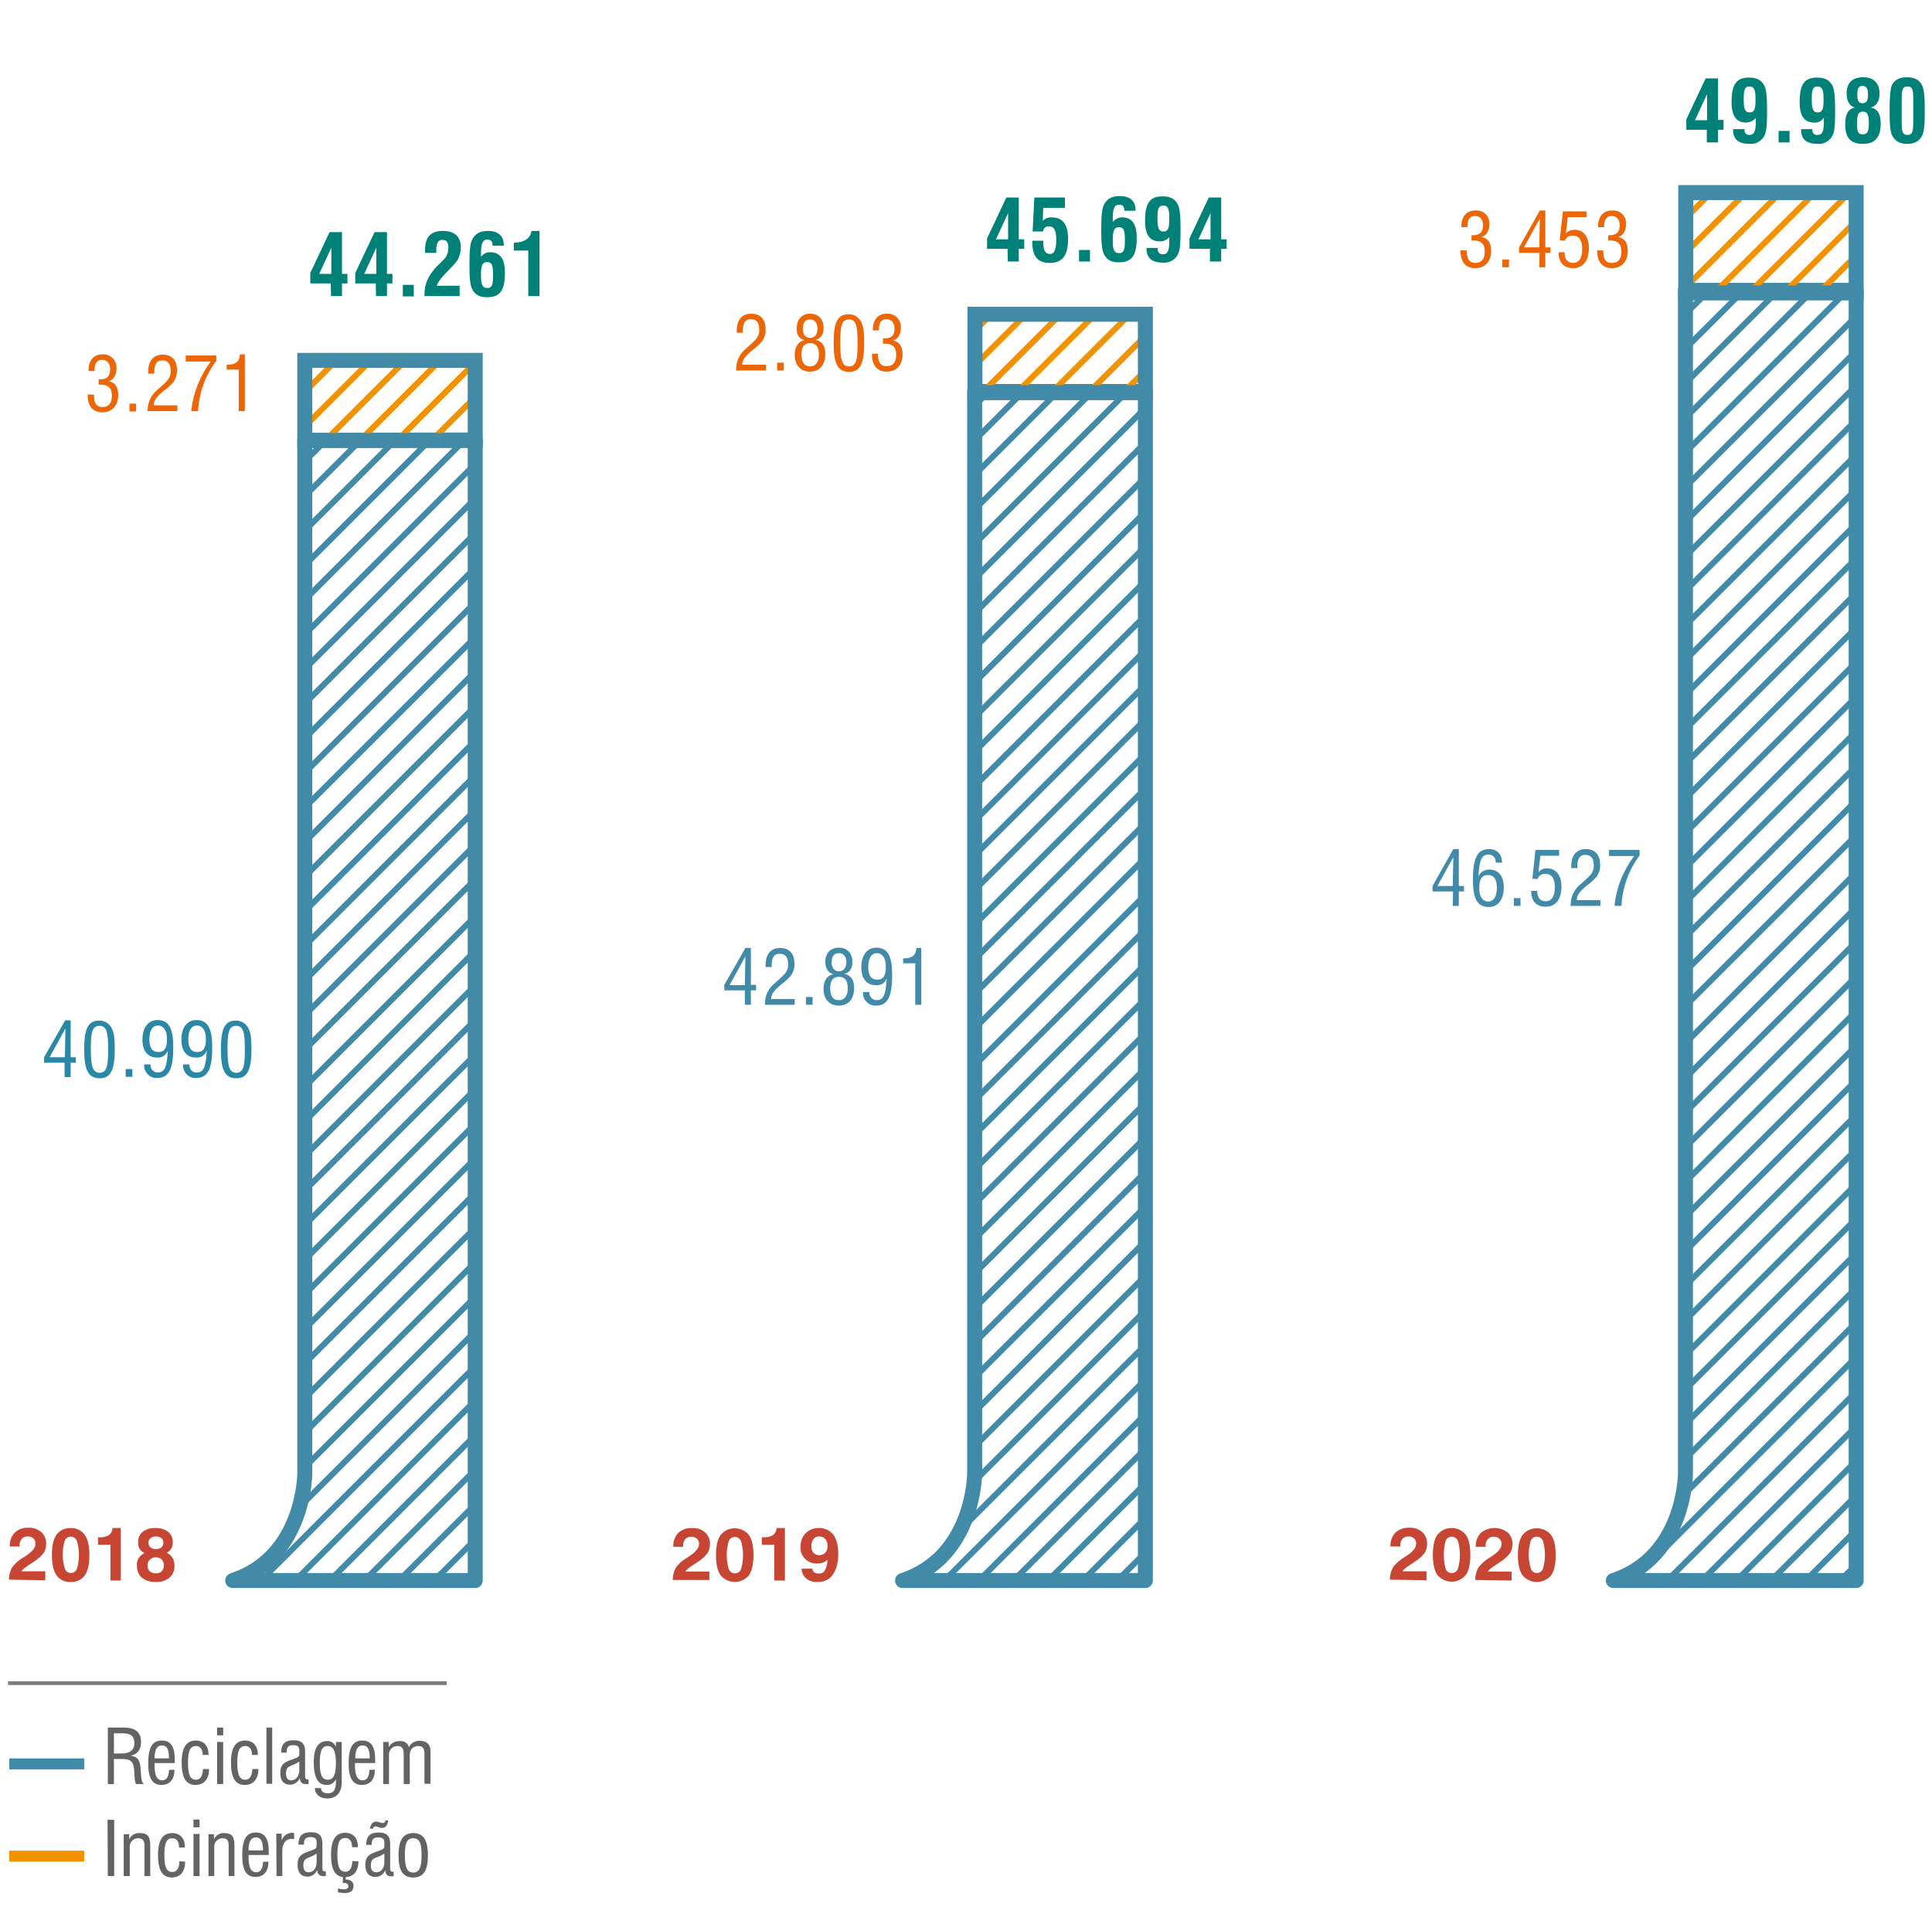
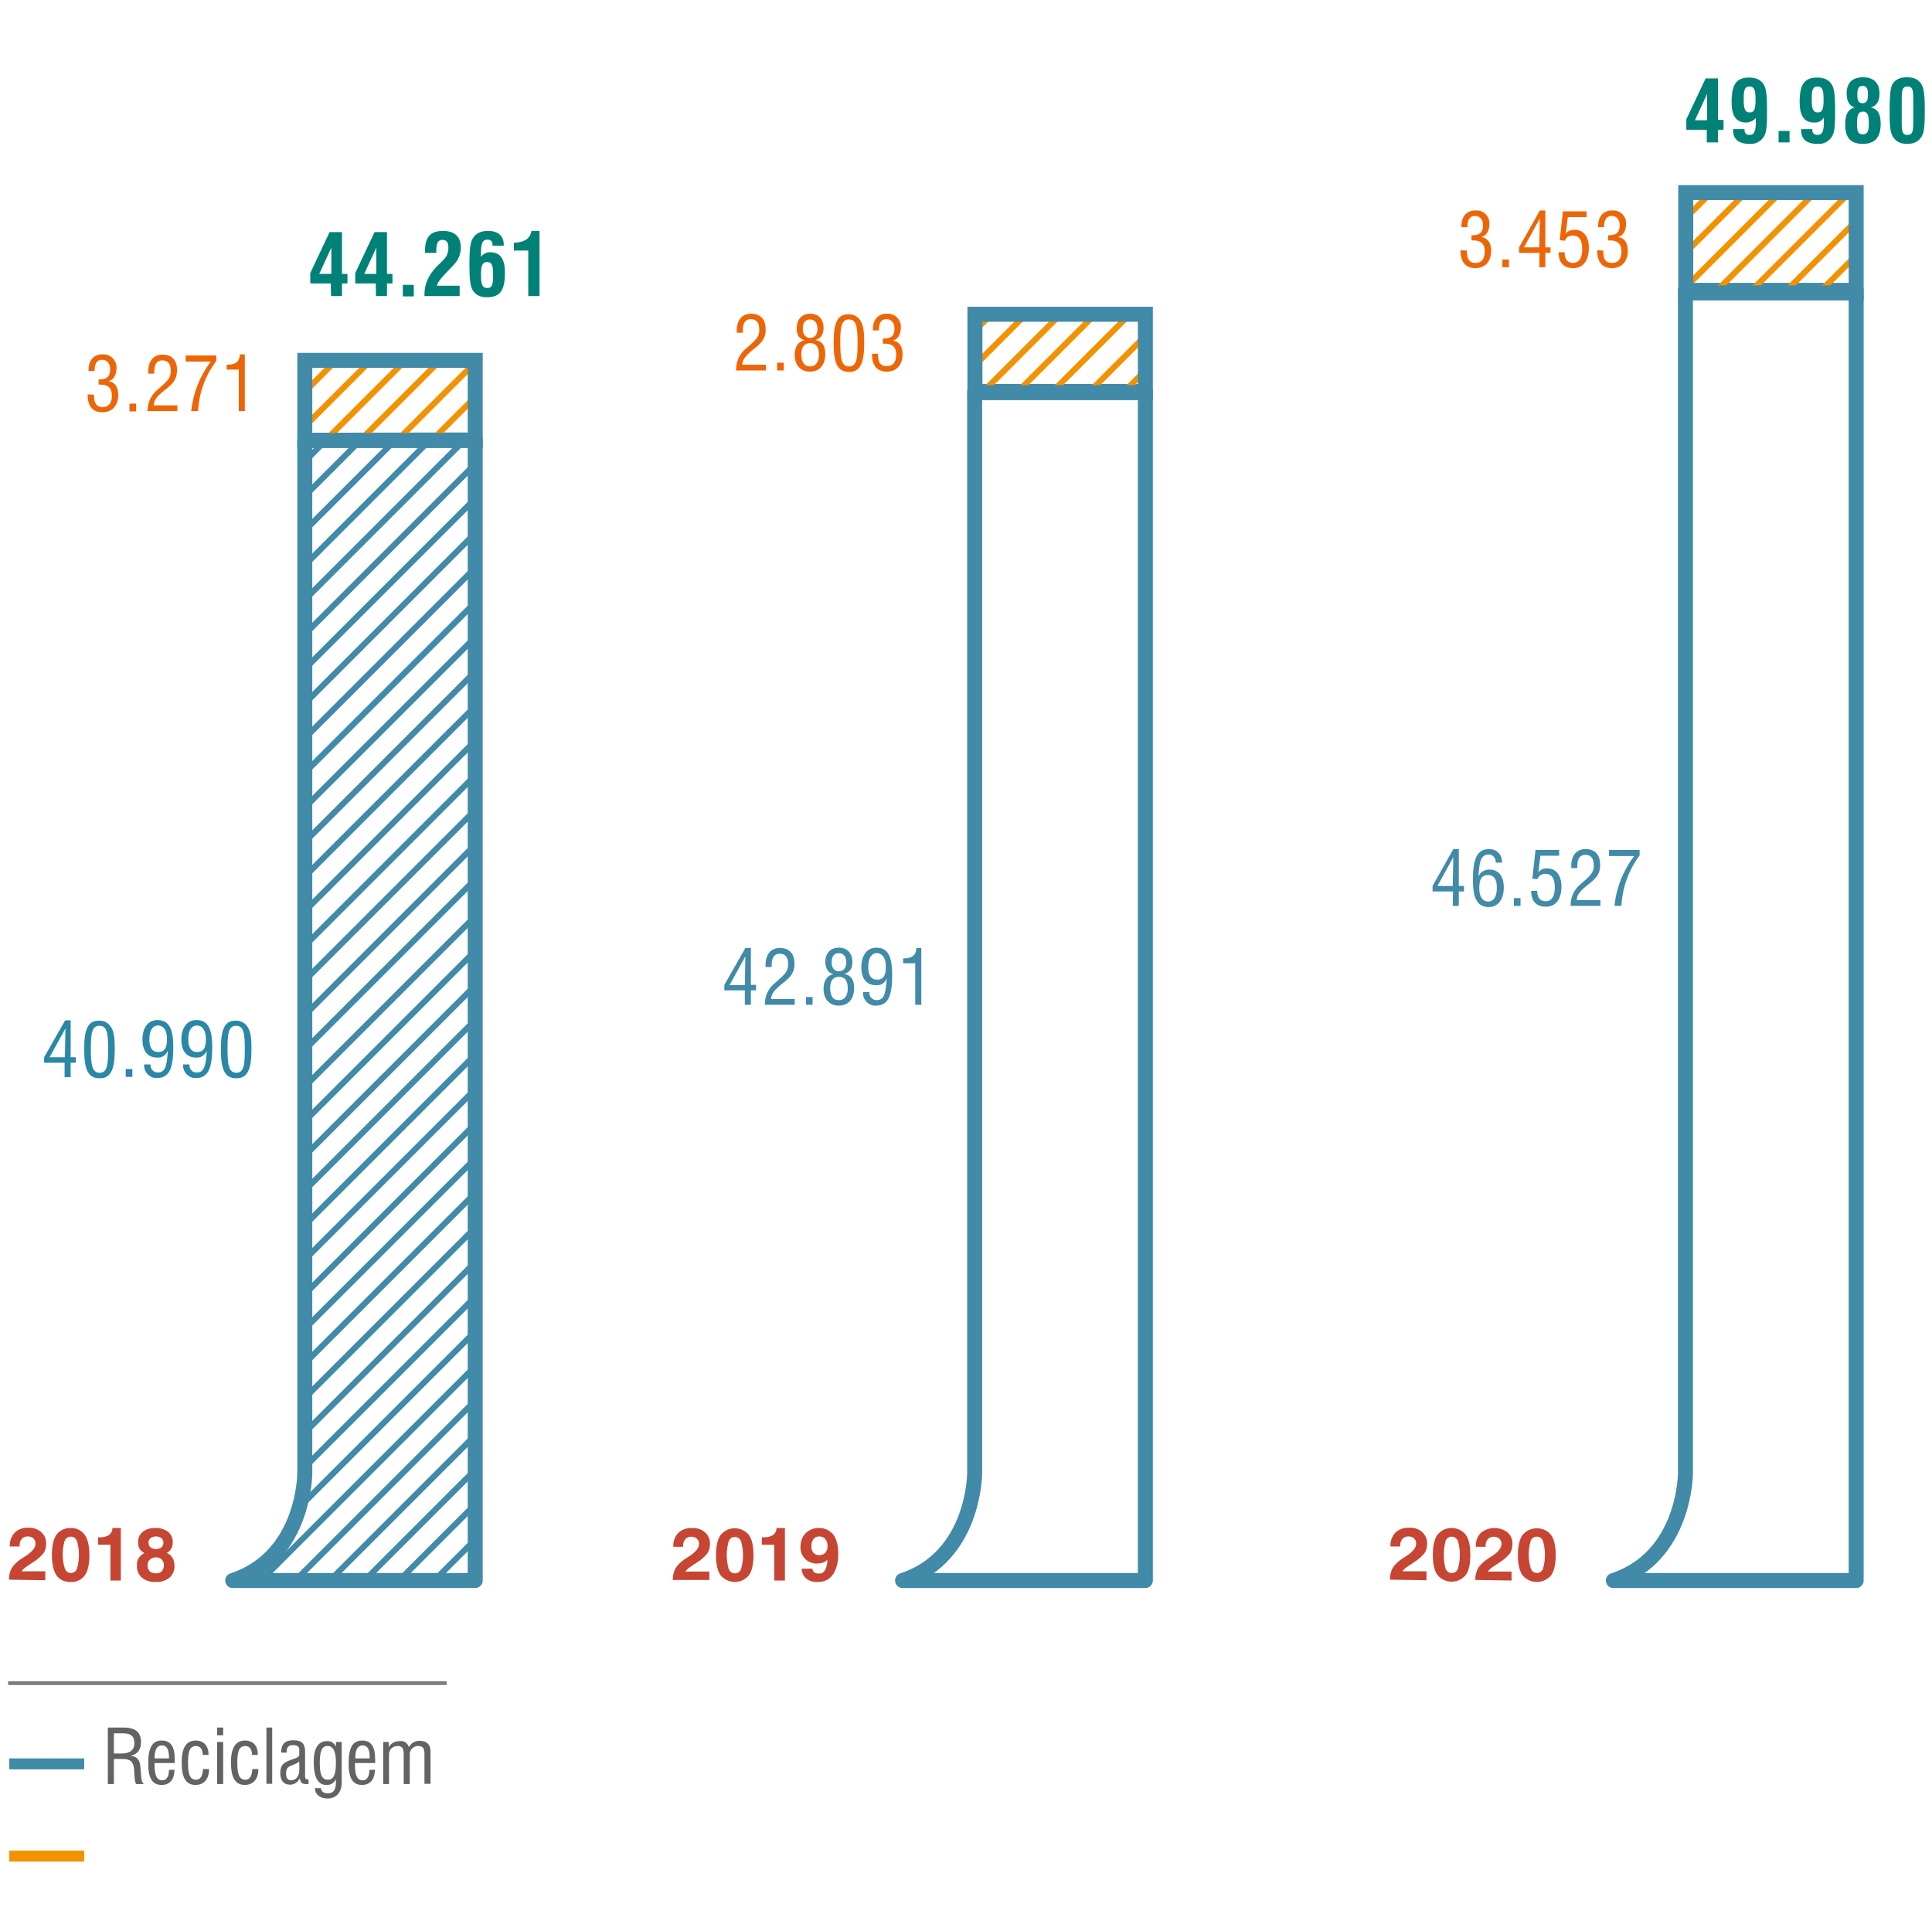
<svg xmlns="http://www.w3.org/2000/svg" xmlns:xlink="http://www.w3.org/1999/xlink" version="1.1" id="Layer_1" x="0px" y="0px" viewBox="0 0 670 665" style="enable-background:new 0 0 670 665;" xml:space="preserve">
  <style type="text/css">
	.st0{fill:none;stroke:#7C7C7B;stroke-width:1.3;}
	.st1{fill:#646363;}
	.st2{fill:#F39200;}
	.st3{fill:#418AA8;}
	.st4{clip-path:url(#SVGID_2_);}
	.st5{fill:none;stroke:#418AA8;stroke-width:2.06;stroke-linecap:round;stroke-linejoin:round;}
	.st6{fill:none;stroke:#418AA8;stroke-width:5.2;stroke-linecap:round;stroke-linejoin:round;}
	.st7{clip-path:url(#SVGID_4_);}
	.st8{fill:none;stroke:#F39200;stroke-width:2.06;stroke-linecap:round;stroke-linejoin:round;}
	.st9{fill:none;stroke:#418AA8;stroke-width:5.2;stroke-miterlimit:10;}
	.st10{fill:#EC6608;}
	.st11{fill:#2B87A6;}
	.st12{fill:#008177;}
	.st13{fill:#C64533;}
	.st14{clip-path:url(#SVGID_6_);}
	.st15{clip-path:url(#SVGID_8_);}
	.st16{clip-path:url(#SVGID_10_);}
	.st17{clip-path:url(#SVGID_12_);}
</style>
  <g id="Layer_1_1_">
    <line class="st0" x1="2.8" y1="583.8" x2="154.9" y2="583.8" />
-     <path class="st1" d="M138.2,643.5c0,5.3,1.5,7.7,5.1,7.7s5.1-2.4,5.1-7.7s-1.6-7.7-5.1-7.7S138.2,638.3,138.2,643.5 M140.4,643.5   c0-4,0.6-5.9,2.9-5.9s2.9,1.9,2.9,5.9s-0.7,6-2.9,6S140.4,647.5,140.4,643.5 M133.3,642.9v2.9c0,2.2-1.1,3.6-2.8,3.6   c-1.2,0-1.9-0.8-1.9-2.3c0-2,0.7-2.4,2.3-3C131.8,643.8,132.6,643.4,133.3,642.9 M136.5,650.8v-1.6c-0.1,0-0.2,0-0.3,0   c-0.6,0-0.9-0.3-0.9-1.1v-8.6c0-2.7-1.2-3.9-4-3.9c-3,0-4.3,1.3-4.3,4.3h1.9v-0.3c0-1.6,0.7-2.3,2.2-2.3s2.2,0.5,2.2,1.7v1.3   c0,1-0.6,1.2-2.3,1.8c-3,1-4.3,1.8-4.3,4.8c0,2.6,1.2,4.1,3.4,4.1c1.5,0.1,2.9-0.9,3.5-2.3c0.1,1.4,0.8,2.1,1.9,2.1   C135.7,650.8,136.1,650.8,136.5,650.8 M134.6,631.4h-0.9c-0.1,0.6-0.4,0.9-0.9,0.9c-0.1,0-0.2,0-0.4,0l-1.4-0.4   c-0.2-0.1-0.3-0.1-0.5-0.1c-1.1,0-1.9,0.8-2.2,2.5h1c0.1-0.5,0.5-0.8,0.9-0.8c0.1,0,0.3,0,0.4,0l1.1,0.4c0.2,0.1,0.5,0.1,0.8,0.1   C133.7,634,134.4,633.1,134.6,631.4 M122.2,645.5c-0.1,2.4-0.9,3.7-2.4,3.7c-2.1,0-2.8-1.8-2.8-5.9s0.7-5.8,2.8-5.8   c1.4,0,2.3,1.1,2.3,3.2h2v-0.3c0-2.9-1.7-4.7-4.4-4.7c-3.3,0-4.9,2.5-4.9,7.6c0,5.3,1.5,7.8,4.8,7.8c2.9,0,4.7-2,4.7-5.5   L122.2,645.5L122.2,645.5z M117.2,655v1.3c0.8,0.2,1.5,0.3,2.3,0.3c2.1,0,3.1-0.8,3.1-2.5c0-1.3-0.9-2.2-2.6-2.2h-0.1v-1.3h-1v2.5   c0.2,0,0.3,0,0.5,0c0.9,0,1.4,0.4,1.4,1.1s-0.5,1.1-1.4,1.1C118.7,655.3,117.9,655.2,117.2,655 M109.8,642.9v2.9   c0,2.2-1.1,3.6-2.8,3.6c-1.2,0-1.8-0.8-1.8-2.3c0-2,0.7-2.4,2.3-3C108.3,643.8,109.1,643.4,109.8,642.9 M113,650.7v-1.6   c-0.1,0-0.2,0-0.3,0c-0.6,0-0.9-0.3-0.9-1.1v-8.6c0-2.7-1.2-3.9-4-3.9c-3,0-4.3,1.3-4.3,4.3h1.9v-0.3c0-1.6,0.7-2.3,2.2-2.3   s2.2,0.5,2.2,1.7v1.3c0,1-0.6,1.2-2.3,1.8c-3,1-4.3,1.8-4.3,4.8c0,2.6,1.2,4.1,3.3,4.1c1.5,0.1,2.9-0.9,3.5-2.3   c0.1,1.4,0.8,2.1,1.9,2.1C112.2,650.8,112.6,650.8,113,650.7 M95.9,650.7h2v-8.9c0-2.5,1.3-4,3.3-4c0.3,0,0.6,0.1,0.8,0.2v-2.2   c-0.3,0-0.6-0.1-0.9-0.1c-1.6,0.1-3,1.2-3.4,2.7V636h-1.9L95.9,650.7z M86.2,641.8c0-3,0.8-4.5,2.6-4.5c1.6,0,2.4,1.4,2.4,4.1v0.4   H86.2z M91.2,645.8L91.2,645.8c0,2.3-0.9,3.6-2.3,3.6c-1.9,0-2.7-1.7-2.7-5.3v-0.7h7c0-0.4,0-0.8,0-1.3c0-4.4-1.4-6.5-4.5-6.5   c-3.3,0-4.7,2.5-4.7,7.9c0,5.1,1.4,7.5,4.6,7.5c2.9,0,4.5-1.9,4.5-5.3L91.2,645.8z M72.3,650.7h2v-9.9c-0.2-1.6,1-3,2.6-3.2   c0.1,0,0.3,0,0.4,0c1.4,0,2,0.8,2,2.4v10.7h2v-10.6c0-3-0.8-4.3-3.6-4.3c-1.5-0.1-2.9,0.8-3.5,2.2v-1.8h-1.9V650.7z M67.1,633.8   h2.1v-2.7h-2.1V633.8z M67.1,650.7h2.1v-14.6h-2.1V650.7z M62.2,645.6c0,2.4-0.9,3.7-2.4,3.7c-2.1,0-2.8-1.8-2.8-5.9   s0.7-5.8,2.8-5.8c1.4,0,2.3,1.1,2.3,3.2h2v-0.3c0-2.9-1.7-4.7-4.4-4.7c-3.3,0-4.9,2.5-4.9,7.6c0,5.3,1.5,7.8,4.8,7.8   c2.9,0,4.6-2,4.6-5.5L62.2,645.6L62.2,645.6z M42.9,650.7H45v-9.9c-0.2-1.6,1-3,2.6-3.2c0.1,0,0.3,0,0.4,0c1.4,0,2.1,0.8,2.1,2.4   v10.7h2v-10.6c0-3-0.8-4.3-3.6-4.3c-1.6-0.1-3.1,0.7-3.7,2.2v-1.8h-1.9L42.9,650.7z M37.4,650.7h2.2v-19.5h-2.3L37.4,650.7z" />
    <rect x="3.2" y="641.9" class="st2" width="26" height="3.8" />
    <path class="st1" d="M132.9,618.8h2v-10.3c0-1.6,1.2-2.8,2.8-2.9c0.1,0,0.2,0,0.2,0c1.6,0,2.1,0.9,2.1,3v10.2h2.1v-10.2   c-0.1-1.6,1.1-2.9,2.7-3c0.1,0,0.2,0,0.3,0c1.7,0,2.1,1,2.1,3v10.1h2.1v-11.3c0-2.3-1.3-3.6-3.7-3.6c-1.6-0.1-3.1,0.8-3.8,2.2   c-0.4-1.4-1.7-2.3-3.1-2.1c-1.6-0.1-3.1,0.7-3.9,2.1v-1.8h-1.9L132.9,618.8L132.9,618.8z M123.2,609.9c0-3,0.8-4.5,2.6-4.5   c1.6,0,2.4,1.3,2.4,4.1v0.4H123.2z M128.1,613.9L128.1,613.9c0,2.3-0.9,3.6-2.3,3.6c-1.9,0-2.7-1.7-2.7-5.3v-0.7h7   c0-0.4,0-0.8,0-1.3c0-4.4-1.4-6.5-4.5-6.5c-3.3,0-4.7,2.5-4.7,7.9c0,5.1,1.4,7.5,4.6,7.5c2.9,0,4.5-1.9,4.5-5.3L128.1,613.9z    M110.9,611.5c0-4.1,0.7-5.9,2.7-5.9s2.9,1.9,2.9,5.8s-0.7,5.9-2.8,5.9S110.9,615.4,110.9,611.5 M109.2,620.2L109.2,620.2   c0,2.1,1.7,3.6,4.3,3.6c3.1,0,5-2,5-5.6v-14h-2v1.7c-0.5-1.3-1.7-2.1-3.1-2c-3,0-4.6,2.4-4.6,7.2c0,5.3,1.4,8,4.4,8   c1.4,0.1,2.7-0.7,3.3-2c0,0.4,0,0.6,0,0.8c0,2.9-0.8,4.1-2.8,4.1c-1.5,0-2.3-0.6-2.4-1.8H109.2z M103.8,611v2.9   c0,2.2-1.2,3.6-2.8,3.6c-1.2,0-1.8-0.8-1.8-2.3c0-2,0.7-2.4,2.3-3C102.3,611.9,103.1,611.5,103.8,611 M107,618.8v-1.6   c-0.1,0-0.2,0-0.3,0c-0.6,0-0.9-0.3-0.9-1.1v-8.6c0-2.7-1.2-3.9-4-3.9c-3,0-4.3,1.3-4.3,4.3h1.9v-0.3c0-1.6,0.7-2.3,2.2-2.3   s2.2,0.5,2.2,1.7v1.4c0,1-0.6,1.2-2.3,1.8c-3,1-4.3,1.8-4.3,4.8c0,2.6,1.2,4,3.3,4c1.5,0.1,2.9-0.9,3.5-2.3c0,1.4,0.8,2.1,1.9,2.1   C106.2,618.8,106.6,618.8,107,618.8 M92.4,618.7h2v-19.5h-2V618.7z M87.5,613.6c-0.1,2.4-0.9,3.7-2.4,3.7c-2.1,0-2.8-1.8-2.8-5.9   s0.7-5.8,2.8-5.8c1.4,0,2.3,1.1,2.3,3.1h2v-0.3c0-2.9-1.7-4.7-4.4-4.7c-3.3,0-4.9,2.5-4.9,7.6c0,5.3,1.5,7.8,4.8,7.8   c2.9,0,4.7-2,4.7-5.5L87.5,613.6L87.5,613.6z M75.3,601.9h2.1v-2.7h-2.1V601.9z M75.3,618.8h2.1v-14.6h-2.1V618.8z M70.4,613.6   c-0.1,2.4-0.9,3.7-2.4,3.7c-2.1,0-2.8-1.8-2.8-5.9s0.7-5.8,2.8-5.8c1.4,0,2.3,1.1,2.3,3.1h2v-0.3c0-2.9-1.7-4.7-4.4-4.7   c-3.3,0-4.9,2.5-4.9,7.6c0,5.3,1.5,7.8,4.8,7.8c2.9,0,4.7-2,4.7-5.5L70.4,613.6L70.4,613.6z M53.6,609.9c0-3,0.8-4.5,2.6-4.5   c1.6,0,2.4,1.3,2.4,4.1v0.4H53.6z M58.6,613.9L58.6,613.9c0,2.3-0.9,3.6-2.3,3.6c-1.9,0-2.7-1.7-2.7-5.3v-0.7h7c0-0.4,0-0.8,0-1.3   c0-4.4-1.4-6.5-4.5-6.5c-3.3,0-4.7,2.5-4.7,7.9c0,5.1,1.4,7.5,4.6,7.5c2.9,0,4.5-1.9,4.5-5.3L58.6,613.9z M39.5,608.2v-7h3.1   c2.8,0,4,1,4,3.4s-1.5,3.6-4.5,3.6H39.5z M37.4,618.8h2.1v-8.7h2.8c2.9,0,3.9,0.8,4.2,3.5c0.2,2.5,0.1,4.2,0.7,5.2h2.7   c-1.1-0.9-0.9-2.9-1.2-5.9c-0.2-2.5-1.2-3.7-3.4-3.9c2.5-0.6,3.6-2.2,3.6-4.8c0-3.4-2-5-6-5h-5.5C37.4,599.2,37.4,618.8,37.4,618.8   z" />
    <rect x="3.2" y="609.9" class="st3" width="26" height="3.8" />
    <g>
      <g>
        <defs>
          <path id="SVGID_1_" d="M105.7,152.7V511c0,0-0.1,29-25,37.2h84.2V152.6L105.7,152.7z" />
        </defs>
        <clipPath id="SVGID_2_">
          <use xlink:href="#SVGID_1_" style="overflow:visible;" />
        </clipPath>
        <g class="st4">
          <path class="st5" d="M-196.9,570.7L326.3,47.4 M-202.9,564.7L320.3,41.4 M-208.9,558.7L314.3,35.4 M-214.9,552.7L308.3,29.4       M-220.9,546.7L302.3,23.4 M-226.9,540.7L296.3,17.4 M-232.9,534.7L290.3,11.4 M-238.9,528.7L284.3,5.4 M-244.9,522.7L278.9-1.2       M-250.9,516.7L274.4-8.7 M-256.9,510.6L268.4-14.7 M-262.9,504.6L262.4-20.7 M-269,498.6L256.4-26.7 M-275,492.6L250.4-32.7       M-281,486.6L244.4-38.7 M-287,480.6L238.4-44.7 M-148.9,618.7L374.3,95.5 M-154.9,612.7L368.3,89.5 M-160.9,606.7L362.3,83.4       M-166.9,600.7L356.3,77.4 M-172.9,594.7L350.3,71.4 M-178.9,588.7L344.3,65.4 M-184.9,582.7L338.9,58.8 M-190.9,576.7      L334.4,51.4 M-293,474.6L232.4-50.7 M-299,468.6L226.4-56.7 M-305,462.6L220.4-62.7" />
          <path class="st5" d="M-34.4,733.2L488.8,210 M-40.5,727.1l523.2-523.2 M-46.5,721.1l523.2-523.2 M-52.5,715.1l523.2-523.2       M-58.5,709.1l523.2-523.2 M-64.4,703.1l523.2-523.2 M-70.5,697.1l523.2-523.2 M-76.5,691.1l523.2-523.2 M-82.5,685.1      l523.8-523.8 M-88.5,679.1l525.3-525.3 M-94.5,673.1l525.3-525.3 M-100.5,667.1l525.3-525.3 M-106.5,661.1l525.3-525.3       M-112.5,655.1l525.3-525.3 M-118.5,649.1l525.3-525.3 M-124.5,643.1l525.3-525.3 M13.6,781.2L536.8,258 M7.6,775.2L530.8,252       M1.6,769.2L524.8,246 M-4.4,763.2L518.8,240 M-10.4,757.2L512.8,234 M-16.4,751.2L506.8,228 M-22.4,745.2l523.8-523.8       M-28.4,739.2l525.3-525.3 M-130.5,637.1l525.3-525.3 M-136.5,631.1l525.3-525.3 M-142.5,625.1L382.8,99.8" />
        </g>
      </g>
    </g>
    <path class="st6" d="M164.8,152.6v395.6H80.7c25-8.2,25-37.2,25-37.2V152.7L164.8,152.6z" />
    <g>
      <g>
        <defs>
          <rect id="SVGID_3_" x="105.7" y="125" width="59.1" height="27.8" />
        </defs>
        <clipPath id="SVGID_4_">
          <use xlink:href="#SVGID_3_" style="overflow:visible;" />
        </clipPath>
        <g class="st7">
          <path class="st8" d="M-177.6,359.2L345.6-164 M-183.6,353.2L339.6-170 M-189.6,347.2L333.6-176 M-195.6,341.2L327.6-182       M-201.6,335.2L321.6-188 M-207.6,329.2L315.6-194 M-213.6,323.2L309.6-200 M-219.6,317.2L303.6-206 M-225.6,311.2l523.8-523.8       M-231.6,305.2l525.3-525.3 M-237.6,299.2l525.3-525.3 M-243.6,293.2l525.3-525.3 M-249.6,287.2l525.3-525.3 M-255.6,281.2      l525.3-525.3 M-261.6,275.2l525.3-525.3 M-267.6,269.2l525.3-525.3 M-129.6,407.2L393.7-116 M-135.6,401.2L387.6-122       M-141.6,395.2L381.6-128 M-147.6,389.2L375.6-134 M-153.6,383.2L369.6-140 M-159.6,377.2L363.6-146 M-165.6,371.2l523.8-523.8       M-171.6,365.2l525.3-525.3 M-273.6,263.2l525.3-525.3 M-279.6,257.2l525.3-525.3 M-285.6,251.2l525.3-525.3" />
          <path class="st8" d="M-15.1,521.7L508.1-1.5 M-21.1,515.7L502.1-7.5 M-27.1,509.7L496.1-13.5 M-33.1,503.7L490.1-19.5       M-39.1,497.7L484.1-25.5 M-45.1,491.7L478.1-31.5 M-51.1,485.7L472.1-37.5 M-57.1,479.7L466.1-43.5 M-63.1,473.7L460.7-50.2       M-69.1,467.7L456.2-57.6 M-75.1,461.7L450.2-63.6 M-81.1,455.7L444.2-69.6 M-87.1,449.7L438.2-75.6 M-93.1,443.7L432.2-81.6       M-99.1,437.7L426.2-87.7 M-105.1,431.7L420.2-93.7 M32.9,569.7L556.1,46.5 M26.9,563.7L550.1,40.5 M20.9,557.7L544.1,34.5       M14.9,551.7L538.1,28.5 M8.9,545.7L532.1,22.5 M2.9,539.7L526.1,16.5 M-3.1,533.7L520.7,9.9 M-9.1,527.7L516.2,2.4       M-111.2,425.7L414.2-99.7 M-117.2,419.7l525.3-525.3 M-123.2,413.7l525.3-525.3" />
        </g>
      </g>
    </g>
    <rect x="105.7" y="125" class="st9" width="59.1" height="27.8" />
    <path class="st10" d="M82.8,142.6h2.1v-19.7h-1.7c-0.1,2.5-1.5,3.6-4.3,3.6h-0.3v1.7h4.2C82.8,128.2,82.8,142.6,82.8,142.6z    M66.3,142.6h2.4c0.3-6.3,2.5-12.4,6.3-17.4v-1.9H64.4v2.1h8.7C69.3,130.4,67,136.3,66.3,142.6 M51.1,142.6h10.4v-2h-8.2   c0-1.8,1.3-3.3,3.7-5.2c1.2-0.9,2.4-1.9,3.3-3.1c0.8-1.2,1.1-2.6,1.1-4c0-3.4-1.9-5.3-5-5.3s-5,2.1-5,5.9c0,0.2,0,0.5,0,0.7h2.1   c0-0.4,0-0.6,0-0.6c0-2.7,0.9-4,2.8-4s2.9,1.2,2.9,3.5c0.1,1.2-0.3,2.4-1,3.3c-1.1,1.2-2.3,2.3-3.6,3.4c-2.1,1.7-3.3,4.2-3.4,6.8   C51.1,142.2,51.1,142.4,51.1,142.6 M44.9,142.7h2.3V140h-2.3V142.7z M30.4,136.8v0.2c0,3.9,1.8,6,5.1,6s5.5-2.2,5.5-6   c0-2.8-1.1-4.4-3.4-4.8c1.6-0.3,2.8-2,2.8-4.4c0.2-2.5-1.7-4.7-4.2-4.9c-0.2,0-0.5,0-0.7,0c-2.9,0-4.8,2-4.8,5.5v0.3h2.1v-0.3   c0-2.4,0.9-3.6,2.6-3.6s2.8,1.2,2.8,3.3c0,2.4-1.1,3.5-3.6,3.5h-0.4v1.8c0.2,0,0.4,0,0.7,0c2.6,0,3.9,1.2,3.9,3.8s-1.1,4-3.2,4   s-3-1.3-3-4v-0.3L30.4,136.8z" />
    <path class="st11" d="M78.9,363.8c0-5.5,0.4-8,3-8s3,2.6,3,8.1s-0.3,8.2-3,8.2C79.4,372,78.9,369.5,78.9,363.8 M76.6,363.9   c0,6.9,1.2,10.1,5.4,10.1c3.9,0,5.2-3.2,5.2-10c0-3.5-0.2-5.9-1.1-7.4c-0.8-1.6-2.4-2.6-4.2-2.6C77.8,353.9,76.6,357.1,76.6,363.9    M71.4,360.6c0,2.9-0.9,4.3-3,4.3s-3.1-1.5-3.1-4.4c0-3.1,1.1-4.8,3-4.8S71.5,357.5,71.4,360.6 M71.7,364.4   c-0.3,5.3-0.9,7.6-3.5,7.6c-1.3,0.1-2.4-1-2.5-2.3c0-0.1,0-0.3,0-0.4v-0.1h-2.2c-0.2,2.4,1.6,4.5,3.9,4.7c0.2,0,0.4,0,0.6,0   c4.2,0,5.6-3.4,5.6-10.7c0-6.4-1.5-9.4-5.5-9.4c-3.1,0-5.2,2.5-5.2,6.8c0,4,1.9,6.2,5,6.2C69.6,367,71.1,366,71.7,364.4    M57.9,360.6c0,2.9-0.9,4.3-3,4.3s-3.1-1.5-3.1-4.4c0-3.1,1.1-4.8,3-4.8S58,357.5,57.9,360.6 M58.2,364.4c-0.3,5.3-0.9,7.6-3.5,7.6   c-1.3,0-2.4-1-2.5-2.3c0-0.1,0-0.2,0-0.4v-0.1H50c-0.2,2.4,1.6,4.5,3.9,4.7c0.2,0,0.4,0,0.6,0c4.2,0,5.6-3.4,5.6-10.7   c0-6.4-1.5-9.4-5.5-9.4c-3.1,0-5.2,2.5-5.2,6.8c0,4,1.9,6.2,5,6.2C56.1,367,57.6,366,58.2,364.4 M43.6,373.5h2.3v-2.7h-2.3V373.5z    M31.5,363.8c0-5.5,0.4-8,3-8s3,2.6,3,8.1s-0.3,8.2-3,8.2C32,372,31.5,369.5,31.5,363.8 M29.2,363.9c0,6.9,1.2,10.1,5.4,10.1   c3.9,0,5.2-3.2,5.2-10c0-3.5-0.2-5.9-1.1-7.4c-0.8-1.6-2.4-2.6-4.2-2.6C30.4,353.9,29.2,357.1,29.2,363.9 M17.2,366.7l5.5-10   l-0.2,10H17.2z M22.4,373.6h2.1v-5h1.8v-1.9h-1.8v-12.8h-1.9l-7.3,12.8v1.9h7.1V373.6z" />
    <path class="st12" d="M183.2,102.7h3.9V80.1h-2.8c-0.4,2.6-2.4,4-6.1,4.1v2.7h5L183.2,102.7z M166.8,95.3c0-3,0.4-4.4,2.1-4.4   c1.8,0,2.1,1.3,2.1,4.5c0,3-0.2,4.5-2,4.5C167.2,99.9,166.8,98.5,166.8,95.3 M166.8,89.1c0-0.4,0-0.9,0-1.3c0-3.2,0.5-4.7,2.2-4.7   c1.2,0,1.8,0.6,1.8,1.9v0.2h3.9v-0.3c0-3-1.9-4.8-5.4-4.8c-2.6,0-4.3,0.8-5.4,2.7c-0.9,1.5-1.1,4.4-1.1,8.9s0.2,7.4,1.1,8.9   c1.1,1.8,2.6,2.5,5,2.5c4.7,0,6.2-2.6,6.2-8.5c0-4.8-1.6-7.1-5.1-7.1C168.8,87.4,167.6,88,166.8,89.1 M147.2,102.7h12.2v-3.6h-7.9   c0.4-1.5,1.8-3,3.7-5c1.2-1.2,2.4-2.4,3.4-3.8c0.8-1.4,1.2-2.9,1.2-4.5c0-3.7-2.1-5.7-6.2-5.7c-4.3,0-6.2,2.1-6.2,6.8   c0,0.2,0,0.5,0,0.8h3.9c0-0.3,0-0.6,0-0.9c0-2.4,0.6-3.6,2.1-3.6s2.1,0.9,2.1,2.8c0,1.1-0.3,2.2-0.9,3.2c-1,1.2-2,2.2-3.1,3.2   c-2.9,3-4.3,6.1-4.3,9.6C147.2,102.3,147.2,102.5,147.2,102.7 M139.7,102.8h3.8v-4h-3.8V102.8z M126.3,95l4.2-9.1V95H126.3z    M130.4,102.7h3.8v-4.4h1.9V95h-1.9V80.5h-4.3l-6.7,14.2v3.6h7.1L130.4,102.7L130.4,102.7z M110.7,95l4.2-9.1V95H110.7z    M114.8,102.7h3.8v-4.4h1.9V95h-1.9V80.5h-4.3l-6.7,14.2v3.6h7.1L114.8,102.7z" />
    <path class="st13" d="M48.1,540.4c-0.5,0.8-0.7,1.7-0.6,2.6c-0.1,1.6,0.5,3.1,1.7,4.2c1.4,1.1,3.1,1.6,4.8,1.5   c1.7,0.1,3.4-0.4,4.8-1.5c1.2-1.1,1.8-2.6,1.7-4.2c0-0.9-0.2-1.9-0.7-2.7s-1.2-1.4-2-1.7c0.7-0.3,1.2-0.8,1.6-1.5   c0.4-0.7,0.5-1.4,0.5-2.1c0.1-1.4-0.5-2.8-1.6-3.7c-1.3-0.9-2.8-1.4-4.4-1.3c-1.6-0.1-3.2,0.4-4.4,1.3c-1.1,0.9-1.7,2.3-1.6,3.7   c0,0.8,0.1,1.5,0.5,2.2c0.4,0.6,1,1.1,1.7,1.5C49.3,539,48.6,539.7,48.1,540.4 M52.2,533.5c0.5-0.4,1.2-0.6,1.9-0.6   s1.3,0.2,1.9,0.6c0.9,0.9,0.9,2.3,0,3.2l0,0c-0.5,0.4-1.2,0.6-1.9,0.6s-1.4-0.2-1.9-0.6c-0.5-0.4-0.7-1-0.7-1.6   C51.4,534.5,51.7,533.9,52.2,533.5 M52,540.9c1.2-1,3-1,4.1,0c1,1.2,1,2.9,0,4.1c-0.6,0.5-1.3,0.8-2.1,0.7c-0.8,0-1.5-0.2-2.1-0.7   c-0.5-0.6-0.8-1.3-0.7-2.1C51.1,542.2,51.4,541.5,52,540.9 M41.9,548.2V530H39c0,1-0.5,1.9-1.3,2.5c-1.1,0.6-2.3,0.8-3.5,0.7H34   v2.6h4.3v12.4H41.9z M19.6,546.4c1.1,1.6,3,2.4,4.9,2.3c1.9,0.1,3.8-0.7,4.9-2.3c1.1-1.5,1.6-3.9,1.6-7s-0.5-5.5-1.6-7   c-1.1-1.6-3-2.5-4.9-2.4c-1.9-0.1-3.8,0.8-4.9,2.3c-1.1,1.6-1.6,3.9-1.6,7S18.5,544.8,19.6,546.4 M22.4,534.5   c0.4-1.2,1.7-1.8,2.9-1.4c0.6,0.2,1.1,0.7,1.4,1.4c0.9,3.1,0.9,6.5,0,9.6c-0.3,0.9-1.2,1.5-2.1,1.5c-1,0-1.8-0.6-2.1-1.5   C21.5,541,21.5,537.6,22.4,534.5 M15.7,548.1V545H7.5c0.2-0.5,1.1-1.3,2.7-2.3l1.5-1c1.3-0.8,2.4-1.8,3.4-3c0.6-0.9,0.9-2,0.9-3.2   c0.1-1.5-0.5-3-1.7-4.1c-1.3-1.1-2.9-1.6-4.5-1.5c-1.7-0.1-3.5,0.5-4.7,1.7c-1.2,1.3-1.8,3-1.7,4.8h3.4v-0.2   c-0.1-0.9,0.2-1.7,0.7-2.4c0.5-0.6,1.3-0.9,2.1-0.9c0.7,0,1.5,0.2,2,0.7s0.8,1.2,0.7,1.9c0,1.3-1.1,2.7-3.4,4.2   c-0.5,0.3-0.9,0.6-1.1,0.7c-1.5,0.9-2.7,2-3.7,3.4c-0.7,1.3-1,2.7-1,4.1L15.7,548.1z" />
    <g>
      <g>
        <defs>
-           <path id="SVGID_5_" d="M584.6,100.7v410.2c0,0-0.1,29-25,37.2h84.2V100.7H584.6z" />
-         </defs>
+           </defs>
        <clipPath id="SVGID_6_">
          <use xlink:href="#SVGID_5_" style="overflow:visible;" />
        </clipPath>
        <g class="st14">
          <path class="st5" d="M282,555.4L805.2,32.2 M276,549.4L799.2,26.2 M270,543.4L793.2,20.2 M264,537.4L787.2,14.2 M258,531.4      L781.2,8.2 M252,525.4L775.2,2.2 M246,519.4L769.2-3.8 M240,513.4L763.2-9.8 M234,507.4L757.8-16.4 M228,501.4L753.3-23.9       M222,495.4L747.3-29.9 M216,489.4L741.3-35.9 M210,483.4L735.3-41.9 M204,477.4L729.3-47.9 M198,471.4L723.3-53.9 M192,465.4      L717.3-59.9 M330,603.4L853.2,80.2 M324,597.4L847.2,74.2 M318,591.4L841.2,68.2 M312,585.4L835.2,62.2 M306,579.4L829.2,56.2       M300,573.4L823.2,50.2 M294,567.4L817.8,43.6 M288,561.4L813.3,36.1 M186,459.4L711.3-65.9 M180,453.4L705.3-71.9 M174,447.4      L699.3-77.9" />
          <path class="st5" d="M444.5,717.9l523.2-523.2 M438.5,711.9l523.2-523.2 M432.5,705.9l523.2-523.2 M426.5,699.9l523.2-523.2       M420.5,693.9l523.2-523.2 M414.5,687.9l523.2-523.2 M408.5,681.9l523.2-523.2 M402.5,675.9l523.2-523.2 M396.5,669.9      l523.8-523.8 M390.5,663.9l525.3-525.3 M384.5,657.9l525.3-525.3 M378.5,651.9l525.3-525.3 M372.5,645.9l525.3-525.3       M366.5,639.9l525.3-525.3 M360.5,633.9l525.3-525.3 M354.5,627.9l525.3-525.3 M492.5,765.9l523.2-523.2 M486.5,759.9      l523.2-523.2 M480.5,753.9l523.2-523.2 M474.5,747.9l523.2-523.2 M468.5,741.9l523.2-523.2 M462.5,735.9l523.2-523.2       M456.5,729.9l523.8-523.8 M450.5,723.9l525.3-525.3 M348.4,621.9L873.8,96.6 M342.4,615.9L867.8,90.6 M336.4,609.9L861.8,84.5" />
        </g>
      </g>
    </g>
    <path class="st6" d="M643.7,100.7v447.5h-84.2c25-8.2,25-37.2,25-37.2V100.7H643.7z" />
    <g>
      <g>
        <defs>
          <rect id="SVGID_7_" x="584.6" y="66.8" width="59.1" height="34.8" />
        </defs>
        <clipPath id="SVGID_8_">
          <use xlink:href="#SVGID_7_" style="overflow:visible;" />
        </clipPath>
        <g class="st15">
          <path class="st8" d="M301.3,334.9l523.2-523.2 M295.3,328.9l523.2-523.2 M289.3,322.9l523.2-523.2 M283.3,316.9l523.2-523.2       M277.3,310.9l523.2-523.2 M271.3,304.9l523.2-523.2 M265.3,298.9l523.2-523.2 M259.3,292.9l523.2-523.2 M253.3,286.9L777.1-237       M247.3,280.9l525.3-525.3 M241.3,274.8l525.3-525.3 M235.3,268.8l525.3-525.3 M229.3,262.8l525.3-525.3 M223.3,256.8      l525.3-525.3 M217.3,250.8l525.3-525.3 M211.3,244.8l525.3-525.3 M349.4,382.9l523.2-523.2 M343.4,376.9l523.2-523.2       M337.3,370.9l523.2-523.2 M331.3,364.9l523.2-523.2 M325.3,358.9l523.2-523.2 M319.3,352.9l523.2-523.2 M313.3,346.9L837.2-177       M307.3,340.9l525.3-525.3 M205.3,238.8l525.3-525.3 M199.3,232.8l525.3-525.3 M193.3,226.8l525.3-525.3" />
          <path class="st8" d="M463.8,497.3L987-25.9 M457.8,491.3L981-31.9 M451.8,485.3L975-37.9 M445.8,479.3L969-43.9 M439.8,473.3      L963-49.9 M433.8,467.3L957-55.9 M427.8,461.3L951-61.9 M421.8,455.3L945-67.9 M415.8,449.3L939.6-74.5 M409.8,443.3L935.1-82       M403.8,437.3L929.1-88 M397.8,431.3L923.1-94 M391.8,425.3L917.1-100 M385.8,419.3L911.1-106 M379.8,413.3L905.1-112       M373.8,407.3L899.1-118 M511.8,545.3L1035,22.1 M505.8,539.3L1029,16.1 M499.8,533.3L1023,10.1 M493.8,527.3L1017,4.1       M487.8,521.3L1011-1.9 M481.8,515.3L1005-7.9 M475.8,509.3L999.6-14.5 M469.8,503.3L995.1-22 M367.8,401.3L893.1-124       M361.8,395.3L887.1-130 M355.8,389.3L881.1-136" />
        </g>
      </g>
    </g>
    <rect x="584.6" y="66.8" class="st9" width="59.1" height="34.8" />
    <path class="st10" d="M553.9,86.8V87c0,3.9,1.8,6,5.1,6s5.5-2.2,5.5-6c0-2.8-1.1-4.4-3.4-4.8c1.6-0.3,2.8-2,2.8-4.4   c0.2-2.5-1.7-4.7-4.2-4.8c-0.2,0-0.5,0-0.7,0c-2.9,0-4.8,2-4.8,5.5v0.3h2.1v-0.3c0-2.4,0.9-3.6,2.6-3.6s2.8,1.2,2.8,3.2   c0,2.4-1.1,3.5-3.6,3.5h-0.4v1.8c0.2,0,0.4,0,0.7,0c2.6,0,3.9,1.2,3.9,3.8s-1.1,4-3.3,4s-3-1.3-3-4v-0.3L553.9,86.8z M540.5,87.5   c0,3.6,1.8,5.5,5.1,5.5s5.4-2.5,5.4-7c0-4.1-2-6.3-4.9-6.3c-1.5,0-2.7,0.6-3.1,1.4l0.7-5.8h6.5v-2H542l-1.1,10l1.8,0.2   c0.4-1.2,1.5-1.9,2.8-1.8c2.1,0,3.2,1.6,3.2,4.7s-1.1,4.8-3.2,4.8c-1.8,0-2.9-1.2-2.9-3.5v-0.2L540.5,87.5z M528.5,85.8l5.5-10   l-0.2,10H528.5z M533.8,92.7h2.1v-5h1.8v-1.9h-1.8V73H534l-7.2,12.8v1.9h7.1L533.8,92.7z M521,92.7h2.3V90H521V92.7z M506.5,86.8   V87c0,3.9,1.8,6,5.1,6c3.4,0,5.5-2.2,5.5-6c0-2.8-1.1-4.4-3.4-4.8c1.6-0.3,2.8-2,2.8-4.4c0.2-2.5-1.7-4.7-4.2-4.8   c-0.2,0-0.4,0-0.7,0c-2.9,0-4.8,2-4.8,5.5v0.3h2.1v-0.3c0-2.4,0.9-3.6,2.6-3.6s2.8,1.2,2.8,3.2c0,2.4-1.1,3.5-3.6,3.5h-0.4v1.8   c0.2,0,0.4,0,0.7,0c2.6,0,3.9,1.2,3.9,3.8s-1.1,4-3.2,4s-3-1.3-3-4v-0.3L506.5,86.8z" />
    <path class="st3" d="M559.9,314.2h2.4c0.3-6.3,2.5-12.4,6.3-17.5v-1.9H558v2.1h8.7C562.9,302,560.5,307.9,559.9,314.2 M544.6,314.2   H555v-2h-8.2c0-1.8,1.3-3.3,3.7-5.2c1.2-0.9,2.4-1.9,3.3-3.1c0.8-1.2,1.2-2.6,1.1-4.1c0-3.4-1.9-5.3-5-5.3s-5,2.1-5,5.9   c0,0.2,0,0.5,0,0.7h2.1c0-0.4,0-0.6,0-0.6c0-2.7,0.9-4,2.8-4s2.9,1.2,2.9,3.5c0.1,1.2-0.3,2.4-1,3.3c-1.1,1.2-2.3,2.3-3.6,3.4   c-2.1,1.7-3.3,4.2-3.4,6.8C544.7,313.7,544.7,314,544.6,314.2 M531,309c0,3.6,1.8,5.5,5.1,5.5s5.4-2.5,5.4-7c0-4-2-6.3-4.9-6.3   c-1.2-0.1-2.4,0.4-3.1,1.4l0.7-5.8h6.5v-2h-8.2l-1.1,10l1.8,0.1c0.4-1.2,1.5-1.9,2.8-1.8c2.1,0,3.2,1.6,3.2,4.7s-1.1,4.8-3.2,4.8   c-1.8,0-2.9-1.2-2.9-3.5V309H531z M525,314.2h2.3v-2.7H525V314.2z M513,307.9c0-2.9,0.9-4.4,3-4.4s3.1,1.5,3.1,4.4   c0,3.1-1.1,4.8-3,4.8S512.9,311,513,307.9 M512.7,304.1c0.3-5.3,0.9-7.7,3.5-7.7c1.3-0.1,2.4,1,2.5,2.3c0,0.1,0,0.3,0,0.4v0.1h2.2   c0-2.9-1.8-4.7-4.5-4.7c-4.2,0-5.6,3.4-5.6,10.7c0,6.4,1.5,9.4,5.5,9.4c3.1,0,5.2-2.5,5.2-6.8c0-4-1.9-6.2-5-6.2   C514.7,301.6,513.2,302.6,512.7,304.1 M498.5,307.3l5.5-10l-0.2,10H498.5z M503.8,314.2h2.1v-5h1.8v-1.9h-1.8v-12.8H504l-7.2,12.8   v1.9h7.1L503.8,314.2z" />
    <path class="st12" d="M663.5,40.2v2.2c0,3-0.2,4.4-2,4.4s-2-1.3-2-4.2v-8.2c0-3,0.2-4.4,2-4.4s2,1.3,2,4.2V40.2z M655.3,38.2   c0,4.4,0.1,7.4,1,9c1.1,1.9,2.7,2.7,5.1,2.7s4-0.8,5.1-2.7c0.9-1.6,1-4.6,1-9s-0.2-7.4-1.1-8.9c-1.1-1.8-2.7-2.5-5.1-2.5   s-4,0.7-5.1,2.5C655.5,30.8,655.3,33.8,655.3,38.2 M644.1,32.8c0-2,0.4-3,1.8-3s1.9,0.9,1.9,3s-0.5,3-1.9,3S644.1,34.9,644.1,32.8    M646,38.7c1.7,0,2.1,1.3,2.1,4s-0.4,3.9-2.1,3.9s-2-1.1-2-3.6C644,40.1,644.3,38.8,646,38.7 M643.2,37.3c-2.4,0.6-3.3,2.4-3.3,5.9   c0,4.6,1.9,6.7,6.1,6.7s6.2-2.2,6.2-7c0-3.4-1-5.1-3.4-5.6c2-0.6,3-2.2,3-4.8c0-3.7-2-5.7-5.7-5.7s-5.7,1.9-5.7,5.6   C640.4,35,641.3,36.7,643.2,37.3 M632.5,40.9V42c0,3.3-0.4,4.8-2.2,4.8c-0.9,0.1-1.7-0.5-1.8-1.4c0-0.1,0-0.2,0-0.4v-0.2h-3.9V45   c0,3.3,1.9,4.9,5.7,4.9c2.1,0.2,4.1-0.9,5.1-2.7c0.9-1.5,1-4.4,1-8.9s-0.2-7.4-1.1-8.9c-1.1-1.8-2.7-2.5-5.2-2.5   c-4.5,0-6,2.6-6,8.5c0,4.8,1.6,7.1,5,7.1c1.3,0.1,2.5-0.4,3.2-1.5 M632.4,34.5c0,3.1-0.3,4.5-2,4.5s-2.1-1.3-2.1-4.5   c0-3,0.2-4.5,2-4.5S632.4,31.5,632.4,34.5 M616.8,49.4h3.8v-4h-3.8V49.4z M608.9,40.9V42c0,3.3-0.4,4.8-2.2,4.8   c-0.9,0.1-1.7-0.6-1.7-1.5c0-0.1,0-0.2,0-0.3v-0.2h-4V45c0,3.3,1.9,4.9,5.7,4.9c2.1,0.2,4.1-0.9,5.1-2.7c0.9-1.5,1-4.4,1-8.9   s-0.2-7.4-1.1-8.9c-1.1-1.8-2.7-2.5-5.2-2.5c-4.5,0-6,2.6-6,8.5c0,4.8,1.6,7.1,5,7.1C606.8,42.5,608.1,41.9,608.9,40.9 M608.8,34.5   c0,3.1-0.3,4.5-2,4.5s-2.1-1.3-2.1-4.5c0-3,0.2-4.5,2-4.5S608.8,31.5,608.8,34.5 M587.8,41.7l4.2-9.1v9.1   C592,41.7,587.8,41.7,587.8,41.7z M592,49.4h3.8V45h1.9v-3.4h-1.9V27.2h-4.3l-6.7,14.2V45h7.1v4.4H592z" />
    <path class="st13" d="M528,546.4c2.3,2.7,6.3,3.1,9.1,0.8c0.3-0.2,0.6-0.5,0.8-0.8c1.1-1.5,1.6-3.9,1.6-7s-0.5-5.5-1.6-7   c-2.2-2.7-6.2-3.1-9-0.9c-0.3,0.3-0.6,0.6-0.9,0.9c-1.1,1.6-1.6,3.9-1.6,7S526.9,544.8,528,546.4 M530.8,534.5   c0.4-1.2,1.7-1.8,2.9-1.4c0.6,0.2,1.1,0.7,1.4,1.4c0.9,3.1,0.9,6.5,0,9.6c-0.3,0.9-1.2,1.5-2.1,1.5c-1,0-1.8-0.6-2.1-1.5   C529.9,541,529.9,537.7,530.8,534.5 M524.2,548.2v-3.1H516c0.2-0.5,1.1-1.3,2.7-2.3l1.5-1c1.3-0.8,2.4-1.8,3.4-3   c0.6-0.9,0.9-2,0.9-3.2c0.1-1.5-0.5-3-1.7-4.1c-2.8-2.1-6.6-2-9.3,0.2c-1.2,1.3-1.8,3-1.7,4.8h3.4v-0.2c-0.1-0.9,0.2-1.7,0.7-2.4   c0.5-0.6,1.3-0.9,2.1-0.9c0.7,0,1.5,0.2,2,0.7s0.8,1.2,0.7,1.9c0,1.4-1.2,2.8-3.4,4.2c-0.5,0.3-0.9,0.6-1.1,0.7   c-1.4,0.9-2.7,2-3.6,3.4c-0.7,1.3-1,2.7-1,4.1L524.2,548.2z M498.5,546.3c2.3,2.7,6.3,3.1,9,0.8c0.3-0.3,0.6-0.5,0.8-0.8   c1.1-1.5,1.6-3.9,1.6-7s-0.5-5.5-1.6-7c-2.2-2.7-6.2-3.1-8.9-0.9c-0.3,0.3-0.6,0.6-0.9,0.9c-1.1,1.6-1.6,3.9-1.6,7   S497.4,544.8,498.5,546.3 M501.3,534.5c0.4-1.2,1.7-1.8,2.9-1.4c0.6,0.2,1.1,0.7,1.4,1.4c0.9,3.1,0.9,6.5,0,9.6   c-0.4,1.2-1.7,1.8-2.9,1.4c-0.6-0.2-1.1-0.7-1.4-1.4C500.5,541,500.5,537.7,501.3,534.5 M494.7,548.1V545h-8.3   c0.2-0.5,1.1-1.3,2.7-2.3l1.5-1c1.3-0.8,2.4-1.8,3.4-3c0.6-0.9,0.9-2,0.9-3.2c0.1-1.5-0.5-3-1.7-4.1s-2.8-1.6-4.5-1.5   c-1.8-0.1-3.5,0.5-4.8,1.7c-1.2,1.3-1.8,3-1.7,4.8h3.4v-0.2c-0.1-0.9,0.2-1.7,0.7-2.4c0.5-0.6,1.3-0.9,2.1-0.9c0.7,0,1.5,0.2,2,0.7   s0.8,1.2,0.7,1.9c0,1.3-1.1,2.7-3.4,4.2c-0.5,0.3-0.9,0.6-1.1,0.7c-1.4,0.9-2.7,2-3.6,3.4c-0.7,1.3-1,2.7-1,4.1L494.7,548.1z" />
    <g>
      <g>
        <defs>
-           <path id="SVGID_9_" d="M338.1,135.8v375.1c0,0-0.1,29-25,37.2h84.2V135.8H338.1z" />
-         </defs>
+           </defs>
        <clipPath id="SVGID_10_">
          <use xlink:href="#SVGID_9_" style="overflow:visible;" />
        </clipPath>
        <g class="st16">
          <path class="st5" d="M35.5,563.2L558.7,40 M29.5,557.2L552.7,34 M23.5,551.2L546.7,28 M17.5,545.2L540.7,22 M11.5,539.2      L534.7,16 M5.5,533.2L528.7,10 M-0.5,527.2L522.7,4 M-6.5,521.2L516.7-2 M-12.5,515.2L511.3-8.6 M-18.5,509.2L506.8-16.1       M-24.5,503.2L500.8-22.1 M-30.5,497.2L494.8-28.1 M-36.5,491.2L488.8-34.1 M-42.5,485.2L482.8-40.1 M-48.5,479.2L476.8-46.1       M-54.5,473.2L470.8-52.1 M83.5,611.2L606.7,88 M77.5,605.2L600.7,82 M71.5,599.2L594.7,76 M65.5,593.2L588.7,70 M59.5,587.2      L582.7,64 M53.5,581.2L576.7,58 M47.5,575.2L571.3,51.4 M41.5,569.2L566.8,43.9 M-60.5,467.2L464.8-58.1 M-66.5,461.2      L458.8-64.1 M-72.5,455.2L452.8-70.1" />
          <path class="st5" d="M198,725.7l523.2-523.2 M192,719.7l523.2-523.2 M186,713.7l523.2-523.2 M180,707.7l523.2-523.2 M174,701.7      l523.2-523.2 M168,695.7l523.2-523.2 M162,689.7l523.2-523.2 M156,683.7l523.2-523.2 M150,677.7l523.8-523.8 M144,671.7      l525.3-525.3 M138,665.7l525.3-525.3 M132,659.7l525.3-525.3 M126,653.7l525.3-525.3 M120,647.7l525.3-525.3 M113.9,641.7      l525.3-525.3 M107.9,635.7l525.3-525.3 M246,773.7l523.2-523.2 M240,767.7l523.2-523.2 M234,761.7l523.2-523.2 M228,755.7      l523.2-523.2 M222,749.7l523.2-523.2 M216,743.7l523.2-523.2 M210,737.7l523.8-523.8 M204,731.7l525.3-525.3 M101.9,629.7      l525.3-525.3 M95.9,623.7L621.3,98.3 M89.9,617.7L615.2,92.3" />
        </g>
      </g>
    </g>
    <path class="st6" d="M397.2,135.8v412.4H313c25-8.2,25-37.2,25-37.2V135.8H397.2z" />
    <g>
      <g>
        <defs>
          <rect id="SVGID_11_" x="338.1" y="109" width="59.1" height="27.2" />
        </defs>
        <clipPath id="SVGID_12_">
          <use xlink:href="#SVGID_11_" style="overflow:visible;" />
        </clipPath>
        <g class="st17">
          <path class="st8" d="M54.8,350L578-173.2 M48.8,344L572-179.2 M42.8,338L566-185.2 M36.8,332L560-191.2 M30.8,326L554-197.2       M24.8,320L548-203.2 M18.8,314L542-209.2 M12.8,308L536-215.2 M6.8,302l523.8-523.8 M0.8,296l525.3-525.3 M-5.2,290      l525.3-525.3 M-11.2,284l525.3-525.3 M-17.2,278l525.3-525.3 M-23.2,272l525.3-525.3 M-29.2,266l525.3-525.3 M-35.2,260      l525.3-525.3 M102.8,398L626-125.2 M96.8,392L620-131.2 M90.8,386L614-137.2 M84.8,380L608-143.2 M78.8,374L602-149.2 M72.8,368      L596-155.2 M66.8,362l523.8-523.8 M60.8,356l525.3-525.3 M-41.2,254l525.3-525.3 M-47.2,248l525.3-525.3 M-53.2,242l525.3-525.3      " />
          <path class="st8" d="M217.3,512.5L740.5-10.7 M211.3,506.5L734.5-16.7 M205.3,500.5L728.5-22.7 M199.3,494.5L722.5-28.7       M193.3,488.5L716.5-34.7 M187.2,482.5L710.5-40.7 M181.2,476.5L704.5-46.7 M175.2,470.5L698.5-52.7 M169.2,464.5L693.1-59.3       M163.2,458.5L688.6-66.8 M157.2,452.5L682.6-72.8 M151.2,446.5L676.6-78.8 M145.2,440.5L670.6-84.8 M139.2,434.5L664.5-90.8       M133.2,428.5L658.5-96.8 M127.2,422.5l525.3-525.3 M265.3,560.5L788.5,37.3 M259.3,554.5L782.5,31.3 M253.3,548.5L776.5,25.3       M247.3,542.5L770.5,19.3 M241.3,536.5L764.5,13.3 M235.3,530.5L758.5,7.3 M229.3,524.5L753.1,0.7 M223.3,518.5L748.6-6.8       M121.2,416.5l525.3-525.3 M115.2,410.5l525.3-525.3 M109.2,404.5l525.3-525.3" />
        </g>
      </g>
    </g>
    <rect x="338.1" y="109" class="st9" width="59.1" height="27.2" />
    <path class="st10" d="M302.4,122.7v0.2c0,3.9,1.8,6,5.1,6s5.5-2.2,5.5-6c0-2.8-1.1-4.4-3.4-4.8c1.6-0.3,2.8-2,2.8-4.4   c0.2-2.5-1.7-4.7-4.2-4.9c-0.2,0-0.5,0-0.7,0c-2.9,0-4.8,2-4.8,5.5v0.3h2.1v-0.3c0-2.4,0.9-3.6,2.6-3.6s2.8,1.2,2.8,3.3   c0,2.4-1.1,3.4-3.6,3.4h-0.4v1.8c0.2,0,0.5,0,0.7,0c2.6,0,3.9,1.2,3.9,3.8s-1.1,4-3.3,4s-3-1.3-3-4v-0.3H302.4z M291.4,118.8   c0-5.5,0.4-8,3-8s3,2.6,3,8.1s-0.3,8.2-3,8.2C291.9,127.1,291.4,124.5,291.4,118.8 M289.1,118.9c0,6.9,1.2,10.1,5.4,10.1   c3.9,0,5.2-3.2,5.2-10c0-3.5-0.2-5.9-1.1-7.4c-0.8-1.6-2.4-2.6-4.2-2.6C290.3,108.9,289.1,112.1,289.1,118.9 M280.9,110.8   c1.6,0,2.6,1.2,2.6,3.2s-0.9,3.2-2.6,3.2c-1.5,0-2.5-1.2-2.5-3.1C278.4,111.9,279.3,110.8,280.9,110.8 M277.9,122.8   c0-2.4,1.1-3.8,3-3.8c2.1,0,3.1,1.3,3.1,4.1c0,2.5-1.2,4-3,4C279,127.1,277.9,125.7,277.9,122.8 M279,118c-2.1,0.4-3.4,2.2-3.4,5.1   c0,3.6,2.1,5.8,5.3,5.8s5.3-2.2,5.3-6.1c0-2.8-1-4.4-3.4-4.9c1.9-0.5,2.8-1.9,2.8-4.2c0-3-1.8-4.9-4.6-4.9s-4.7,1.9-4.7,5   C276.2,116.1,277.1,117.5,279,118 M269.5,128.5h2.3v-2.7h-2.3V128.5z M255.2,128.5h10.4v-2h-8.2c0-1.8,1.4-3.3,3.7-5.2   c1.2-0.9,2.4-1.9,3.3-3.1c0.8-1.2,1.2-2.6,1.1-4.1c0-3.4-1.9-5.3-5-5.3s-5,2.1-5,5.9c0,0.2,0,0.5,0,0.7h2.1c0-0.4,0-0.6,0-0.7   c0-2.7,0.9-4,2.8-4s2.9,1.2,2.9,3.5c0.1,1.2-0.3,2.4-1,3.3c-1.1,1.2-2.3,2.3-3.6,3.4c-2.1,1.7-3.3,4.2-3.4,6.8   C255.3,128.1,255.3,128.3,255.2,128.5" />
    <path class="st3" d="M317.4,348.5h2.1v-19.7h-1.7c-0.1,2.5-1.5,3.6-4.3,3.6h-0.3v1.7h4.2L317.4,348.5L317.4,348.5z M307.2,335.5   c0,2.9-0.9,4.3-3,4.3s-3.1-1.5-3.1-4.4c0-3.1,1.1-4.8,3-4.8S307.3,332.4,307.2,335.5 M307.5,339.3c-0.3,5.3-0.9,7.6-3.5,7.6   c-1.3,0-2.4-1-2.5-2.3c0-0.1,0-0.2,0-0.4v-0.1h-2.2c-0.2,2.4,1.6,4.5,3.9,4.7c0.2,0,0.4,0,0.6,0c4.2,0,5.6-3.4,5.6-10.7   c0-6.4-1.5-9.4-5.5-9.4c-3.1,0-5.2,2.5-5.2,6.8c0,4,1.9,6.2,5,6.2C305.5,341.9,307,340.9,307.5,339.3 M290.9,330.6   c1.6,0,2.6,1.2,2.6,3.1s-0.9,3.2-2.6,3.2c-1.5,0-2.5-1.2-2.5-3.1C288.4,331.8,289.2,330.6,290.9,330.6 M287.9,342.6   c0-2.5,1.1-3.8,3-3.8c2.1,0,3.1,1.3,3.1,4.1c0,2.5-1.2,4-3,4C289,347,287.9,345.6,287.9,342.6 M289,337.9c-2.1,0.4-3.4,2.2-3.4,5.1   c0,3.6,2.1,5.8,5.3,5.8s5.3-2.2,5.3-6.1c0-2.8-1-4.4-3.4-4.9c1.9-0.5,2.8-1.9,2.8-4.2c0-3-1.8-4.9-4.7-4.9s-4.7,1.9-4.7,5   C286.3,336,287.2,337.4,289,337.9 M279.5,348.5h2.3v-2.7h-2.3V348.5z M265.2,348.5h10.4v-2h-8.2c0-1.8,1.4-3.3,3.7-5.2   c1.2-0.9,2.4-1.9,3.3-3.1c0.8-1.2,1.2-2.6,1.1-4.1c0-3.4-1.9-5.3-5-5.3s-5,2.1-5,5.9c0,0.2,0,0.5,0,0.7h2.1c0-0.4,0-0.6,0-0.6   c0-2.7,0.9-4,2.8-4s2.9,1.2,2.9,3.5c0.1,1.2-0.3,2.4-1,3.3c-1.1,1.2-2.3,2.3-3.6,3.4c-2.1,1.7-3.4,4.2-3.4,6.8   C265.3,348,265.3,348.2,265.2,348.5 M253,341.7l5.5-10l-0.2,10H253z M258.3,348.5h2.1v-5h1.8v-1.9h-1.8v-12.8h-1.9l-7.3,12.8v1.9   h7.1V348.5z" />
-     <path class="st12" d="M415.6,83l4.2-9.1V83H415.6z M419.7,90.7h3.8v-4.4h1.9V83h-1.9V68.5h-4.3l-6.7,14.2v3.6h7.1v4.4H419.7z    M405.5,82.2v1.2c0,3.3-0.4,4.8-2.2,4.8c-0.9,0.1-1.7-0.6-1.8-1.4c0-0.1,0-0.2,0-0.3V86h-3.9v0.2c0,3.3,1.9,4.9,5.7,4.9   c2.1,0.2,4.1-0.9,5.1-2.7c0.9-1.5,1-4.4,1-8.9s-0.2-7.4-1.1-8.9c-1.1-1.8-2.7-2.5-5.2-2.5c-4.5,0-6,2.6-6,8.5c0,4.8,1.6,7.1,5,7.1   C403.5,83.8,404.8,83.2,405.5,82.2 M405.5,75.8c0,3.1-0.3,4.5-2,4.5s-2.1-1.3-2.1-4.5c0-3,0.2-4.5,2-4.5S405.5,72.7,405.5,75.8    M385.9,83.3c0-3,0.4-4.5,2.1-4.5c1.8,0,2.1,1.3,2.1,4.5c0,3-0.2,4.5-2,4.5S385.9,86.5,385.9,83.3 M385.9,77c0-0.4,0-0.9,0-1.3   c0-3.2,0.5-4.7,2.2-4.7c1.2,0,1.8,0.6,1.8,1.9v0.2h3.9v-0.3c0-3-1.9-4.8-5.4-4.8c-2.6,0-4.3,0.8-5.4,2.7c-0.9,1.5-1.1,4.5-1.1,8.9   s0.2,7.4,1.1,8.9c1.1,1.8,2.6,2.5,5,2.5c4.7,0,6.2-2.6,6.2-8.5c0-4.8-1.6-7.1-5.1-7.1C387.9,75.4,386.7,76,385.9,77 M374.2,90.7   h3.8v-4h-3.8V90.7z M358,83.5v0.6c0,4.8,1.9,7.1,6,7.1c4.5,0,6.4-2.6,6.4-8.4c0-5-1.9-7.4-5.7-7.4c-1.2-0.1-2.3,0.4-3.1,1.2   l0.2-4.5h7.5v-3.6h-10.6l-0.6,11.8h3.6c0.1-1.1,1-1.9,2.1-1.8l0,0c1.8,0,2.5,1.5,2.5,4.6c0,3.4-0.6,5-2.2,5s-2.3-1.3-2.3-4v-0.6   L358,83.5z M345.4,83l4.2-9.1V83H345.4z M349.5,90.7h3.8v-4.4h1.9V83h-1.9V68.5H349l-6.7,14.2v3.6h7.1L349.5,90.7z" />
    <path class="st13" d="M286.1,544.6c-0.4,0.8-1.2,1.2-2.1,1.2c-0.6,0-1.1-0.1-1.6-0.4c-0.4-0.3-0.6-0.8-0.7-1.3H278   c0,1.3,0.6,2.6,1.6,3.4c1.1,0.9,2.5,1.3,3.9,1.2c2.1,0.1,4.1-0.8,5.3-2.5c1.2-1.7,1.9-4.1,1.9-7.2c0-2.9-0.6-5.2-1.7-6.7   c-1.2-1.5-3.1-2.4-5-2.3c-1.7-0.1-3.4,0.6-4.6,1.8s-1.8,2.9-1.8,4.6c-0.2,3.1,2.1,5.7,5.2,5.9c0.2,0,0.5,0,0.7,0   c0.7,0,1.3-0.1,1.9-0.3s1.1-0.6,1.5-1C287,542.3,286.7,543.5,286.1,544.6 M286.2,538.6c-1.2,1.1-3,1.1-4.1,0   c-0.5-0.6-0.8-1.5-0.7-2.3c-0.1-0.9,0.2-1.7,0.7-2.5c0.5-0.6,1.2-0.9,2-0.9s1.6,0.3,2.1,0.9c0.6,0.7,0.8,1.6,0.8,2.5   S286.7,538,286.2,538.6 M272.2,548.2V530h-2.9c0,1-0.5,1.9-1.3,2.5c-1.1,0.6-2.3,0.8-3.5,0.7h-0.3v2.6h4.3v12.4H272.2z    M249.9,546.4c2.3,2.7,6.3,3.1,9,0.8c0.3-0.3,0.6-0.5,0.8-0.8c1.1-1.5,1.6-3.9,1.6-7s-0.5-5.5-1.6-7c-2.2-2.7-6.2-3.1-8.9-0.9   c-0.3,0.3-0.6,0.6-0.9,0.9c-1.1,1.6-1.6,3.9-1.6,7S248.8,544.8,249.9,546.4 M252.7,534.6c0.4-1.2,1.7-1.8,2.9-1.4   c0.6,0.2,1.1,0.7,1.4,1.4c0.9,3.1,0.9,6.5,0,9.6c-0.4,1.2-1.7,1.8-2.9,1.4c-0.6-0.2-1.1-0.7-1.4-1.4   C251.8,541,251.8,537.7,252.7,534.6 M246,548.2v-3.1h-8.3c0.2-0.5,1.1-1.3,2.7-2.3l1.5-1c1.3-0.8,2.4-1.8,3.4-3   c0.6-0.9,0.9-2,0.9-3.2c0.1-1.5-0.5-3-1.7-4.1s-2.9-1.6-4.5-1.5c-1.8-0.1-3.5,0.5-4.8,1.7c-1.2,1.3-1.8,3-1.7,4.8h3.4v-0.2   c-0.1-0.9,0.2-1.7,0.7-2.4c0.5-0.6,1.3-0.9,2.1-0.9c0.7,0,1.5,0.2,2,0.7s0.8,1.2,0.7,1.9c0,1.3-1.1,2.7-3.4,4.2   c-0.5,0.3-0.9,0.6-1.1,0.7c-1.4,0.9-2.7,2-3.6,3.4c-0.7,1.3-1,2.7-1,4.1H246V548.2z" />
  </g>
</svg>